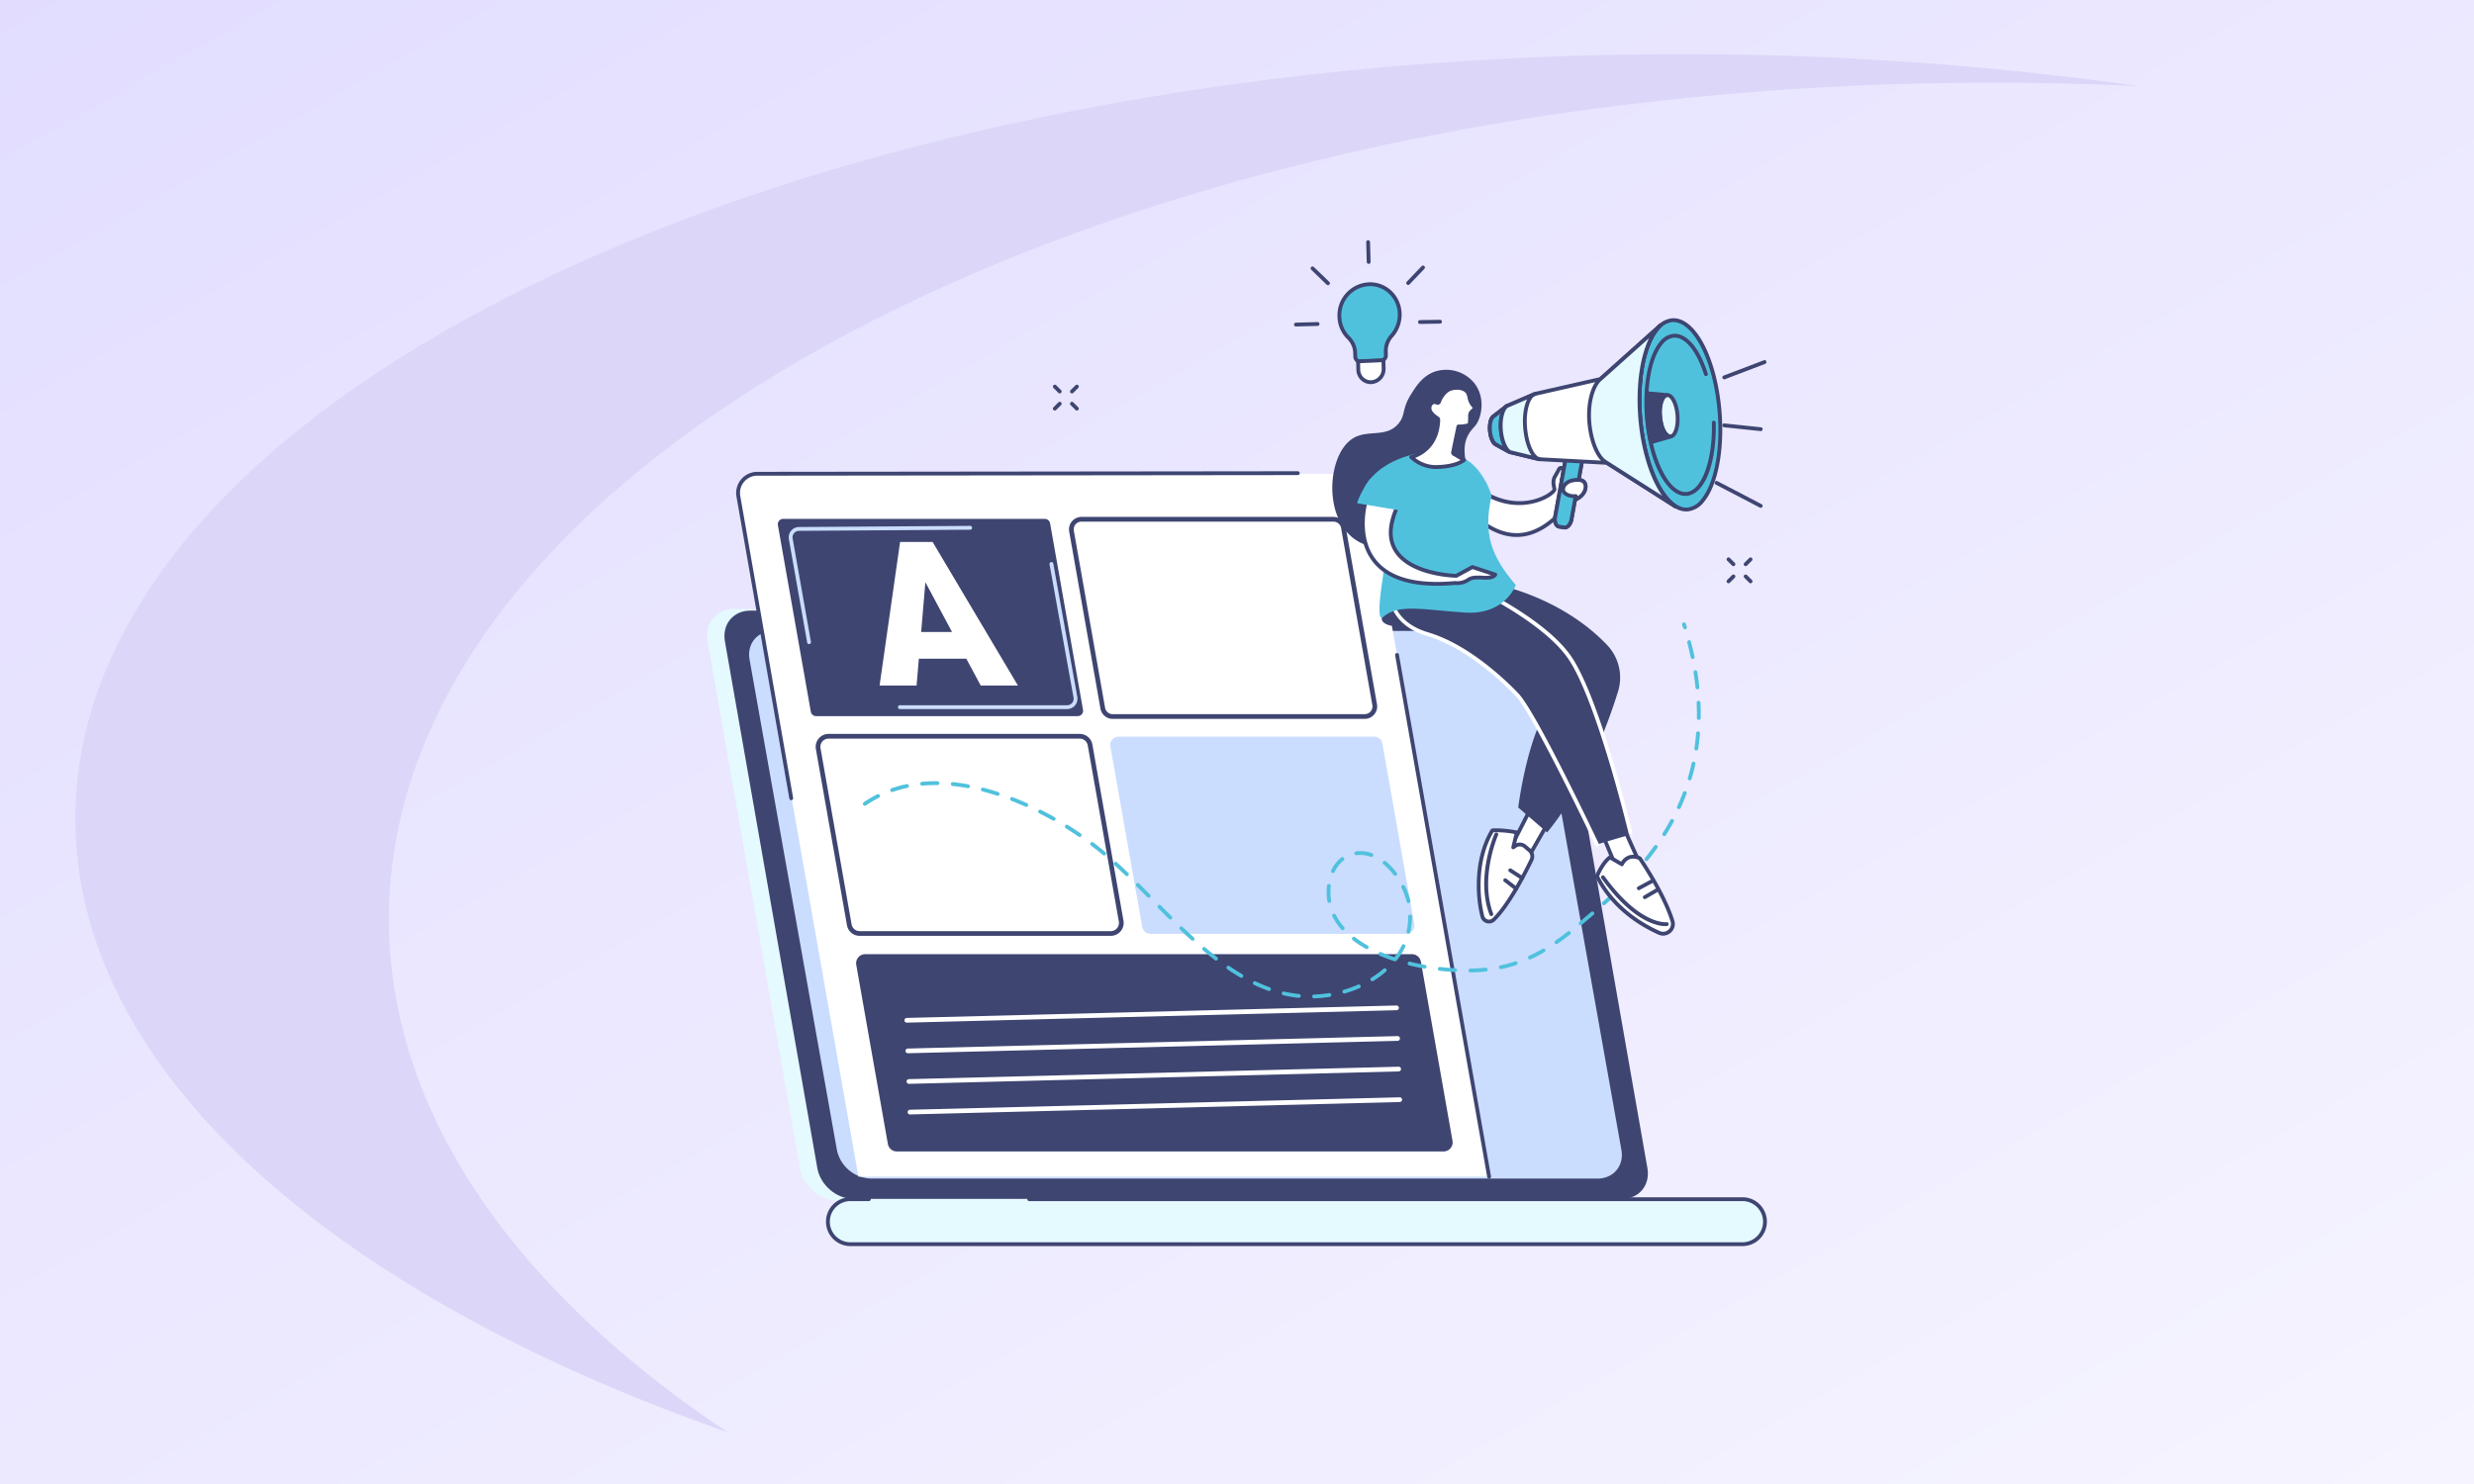
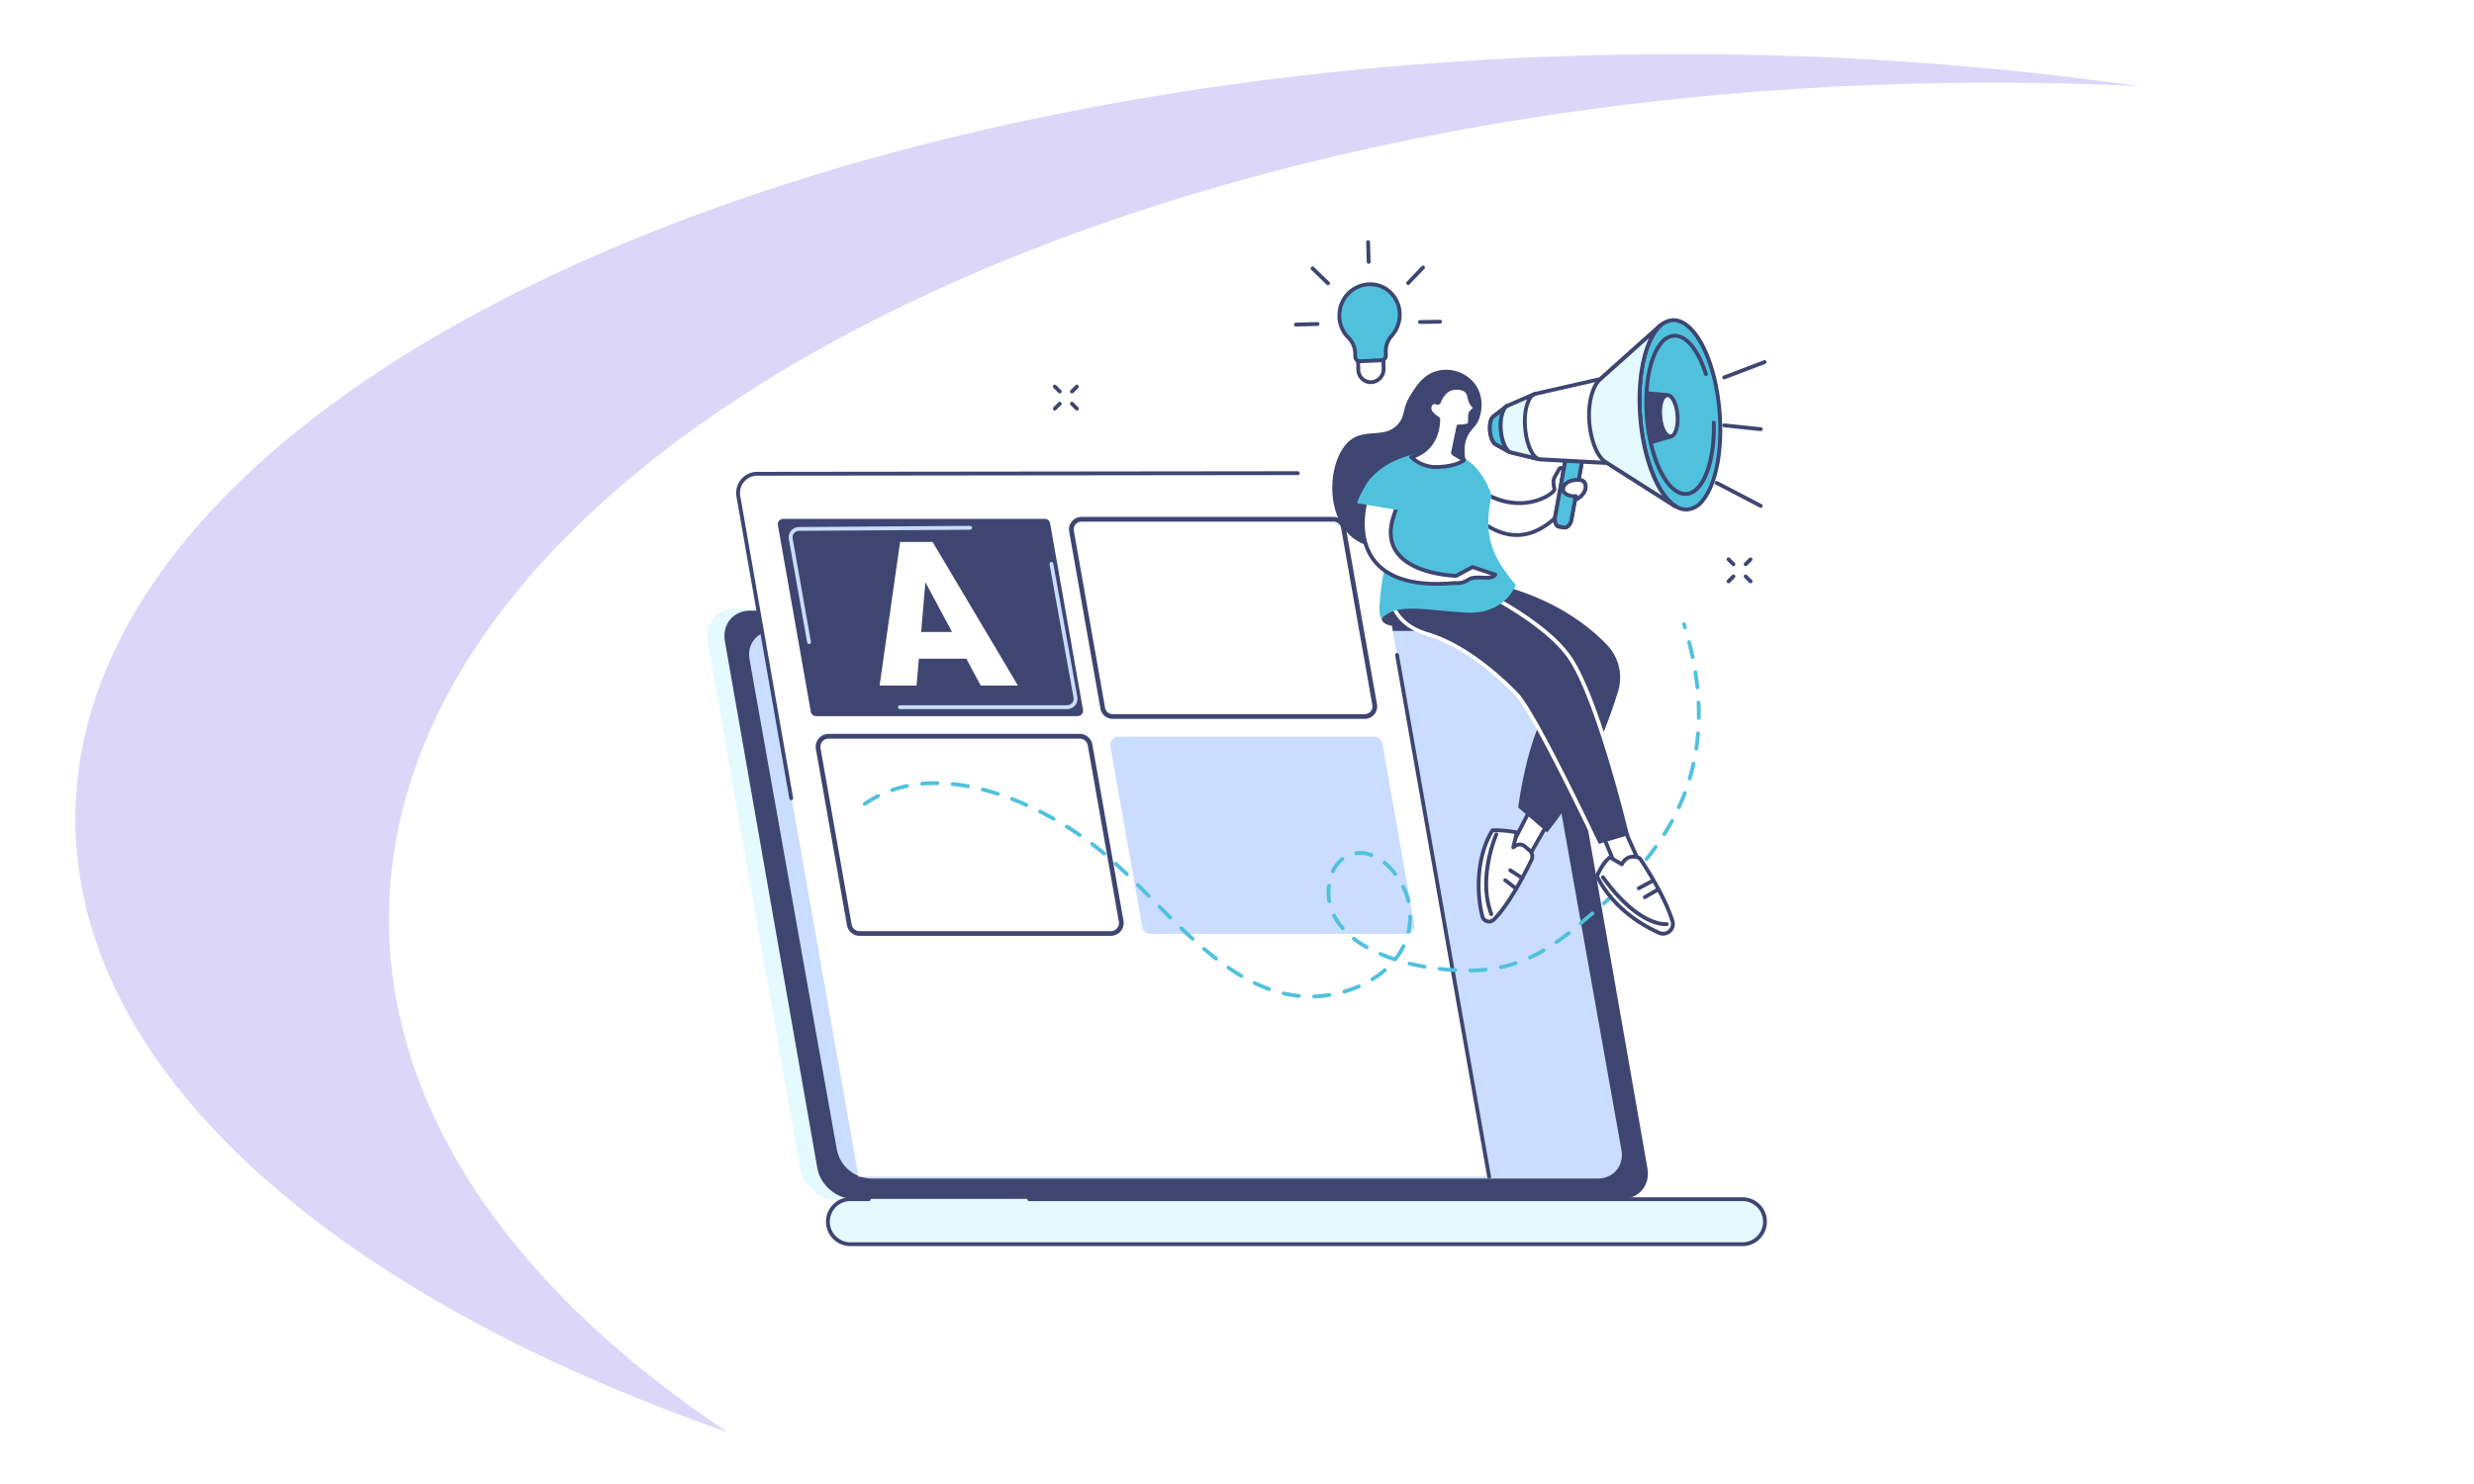
<svg xmlns="http://www.w3.org/2000/svg" width="1050" height="630" viewBox="0 0 1050 630">
  <rect x="0" y="0" width="1050" height="630" fill="#808080" stroke="none" />
  <defs>
    <linearGradient id="linear-gradient" x1="1.473" y1="1.474" x2="-0.412" y2="-0.479" gradientUnits="objectBoundingBox">
      <stop offset="0" stop-color="#fff" />
      <stop offset="1" stop-color="#d9d3ff" />
    </linearGradient>
    <clipPath id="clip-path">
      <rect id="Rectangle_26665" data-name="Rectangle 26665" width="449.809" height="427" fill="none" />
    </clipPath>
    <clipPath id="clip-content-optimisation-tips">
      <rect width="1050" height="630" />
    </clipPath>
  </defs>
  <g id="content-optimisation-tips" clip-path="url(#clip-content-optimisation-tips)">
    <rect width="1050" height="630" fill="#fff" />
-     <path id="Subtraction_10" data-name="Subtraction 10" d="M0,0H1050V630H0Z" fill="url(#linear-gradient)" />
    <path id="Path_311" data-name="Path 311" d="M233.916,433.238c.207,106.89,109.118,201.462,276.807,260.05C420.814,633.411,367.16,557.98,367,475.929,366.61,280.316,670.2,121.144,1045.078,120.4q32.9-.059,65.023,1.5a1381.87,1381.87,0,0,0-198.052-13.615C537.175,109.032,233.563,254.51,233.916,433.238Z" transform="translate(-201.916 -85.289)" fill="#dcd7f8" />
    <g id="Group_58" data-name="Group 58" transform="translate(300.095 102)">
      <g id="Group_57" data-name="Group 57" clip-path="url(#clip-path)">
        <path id="Path_1846" data-name="Path 1846" d="M140.766,529.1c7.53-6.153,15.436-11.889,23.532-17.36,16.432-11.1,33.751-21.031,51.254-30.649,9.207-5.06,18.766-9.638,28.2-14.346q14.239-7.1,28.535-14.122,13.052-6.43,26.088-12.885c19.741-66.741,41.183-142.4,36.924-142.4L11.607,288.2c-7.619,0-12.731,6.2-11.395,13.819L39.438,525.68c1.336,7.62,8.623,13.819,16.242,13.819h72.034c4.247-3.578,8.752-6.884,13.052-10.4" transform="translate(0 -131.757)" fill="#e5faff" />
        <path id="Path_1847" data-name="Path 1847" d="M350.747,289.638H24.523c-7.2,0-12.014,5.837-10.751,13.037L53,526.339c1.263,7.2,8.123,13.037,15.324,13.037H394.546c7.2,0,12.014-5.837,10.751-13.037L366.071,302.675c-1.263-7.2-8.124-13.037-15.324-13.037" transform="translate(-6.204 -132.416)" fill="#3e4571" />
        <path id="Path_1848" data-name="Path 1848" d="M483.008,749.952H103.62a9.555,9.555,0,0,0,0,19.094H483.008a9.555,9.555,0,0,0,0-19.094" transform="translate(-43.181 -342.861)" fill="#e5faff" />
        <path id="Path_1849" data-name="Path 1849" d="M351.527,305.524H43.217c-6.8,0-11.354,5.434-10.161,12.137L70.129,525.879a15.254,15.254,0,0,0,14.483,12.137h308.31c6.8,0,11.354-5.434,10.161-12.137L366.01,317.661a15.254,15.254,0,0,0-14.483-12.137" transform="translate(-15.026 -139.678)" fill="#caddff" />
        <path id="Path_1850" data-name="Path 1850" d="M482.322,769.174H102.935a10.369,10.369,0,0,1,0-20.723h8.238a.814.814,0,1,1,0,1.628h-8.238a8.742,8.742,0,0,0,0,17.466H482.322a8.742,8.742,0,0,0,0-17.466H179.207a.814.814,0,1,1,0-1.628H482.322a10.369,10.369,0,0,1,0,20.723" transform="translate(-42.495 -342.174)" fill="#3e4571" />
        <path id="Path_1851" data-name="Path 1851" d="M75.284,481.016H342.949L290.3,182.6H32.093a7.938,7.938,0,0,0-7.818,9.318Z" transform="translate(-11.042 -83.483)" fill="#fff" />
        <path id="Path_1852" data-name="Path 1852" d="M332.284,471.941H440.756a3.542,3.542,0,0,0,3.488-4.158l-13.524-76.65a3.542,3.542,0,0,0-3.488-2.926H318.76a3.542,3.542,0,0,0-3.488,4.157L328.8,469.015a3.543,3.543,0,0,0,3.488,2.926" transform="translate(-144.11 -177.479)" fill="#caddff" />
        <path id="Path_1853" data-name="Path 1853" d="M302.366,301.941H409.319a4.29,4.29,0,0,0,4.224-5.035l-13.261-75.156a4.289,4.289,0,0,0-4.224-3.544H289.105a4.289,4.289,0,0,0-4.224,5.035L298.142,298.4a4.29,4.29,0,0,0,4.224,3.544" transform="translate(-130.211 -99.759)" fill="#fff" stroke="#3e4571" stroke-width="2" />
        <path id="Path_1854" data-name="Path 1854" d="M104.422,471.63H210.986a4.481,4.481,0,0,0,4.413-5.259L202.206,391.6a4.481,4.481,0,0,0-4.413-3.7H91.23a4.481,4.481,0,0,0-4.413,5.26l13.193,74.771a4.481,4.481,0,0,0,4.413,3.7" transform="translate(-39.659 -177.337)" fill="#fff" stroke="#3e4571" stroke-width="2" />
        <path id="Path_1855" data-name="Path 1855" d="M71.554,301.63H182.588a2.28,2.28,0,0,0,2.245-2.675l-13.97-79.176a2.28,2.28,0,0,0-2.245-1.883H57.583a2.28,2.28,0,0,0-2.245,2.676l13.97,79.175a2.279,2.279,0,0,0,2.245,1.883" transform="translate(-25.283 -99.617)" fill="#3e4571" />
-         <path id="Path_1856" data-name="Path 1856" d="M133.79,642.088H365.859a3.842,3.842,0,0,0,3.783-4.51l-13.419-76.05a3.842,3.842,0,0,0-3.783-3.174H120.371a3.842,3.842,0,0,0-3.783,4.51l13.419,76.05a3.842,3.842,0,0,0,3.783,3.174" transform="translate(-53.274 -255.266)" fill="#3e4571" />
        <path id="Path_1857" data-name="Path 1857" d="M46.106,320.28a.815.815,0,0,1-.8-.674L22.872,191.431a8.977,8.977,0,0,1,8.84-10.536l229.384-.249h0a.814.814,0,0,1,0,1.628l-229.386.249a7.348,7.348,0,0,0-7.237,8.625L46.909,319.325a.814.814,0,0,1-.661.943.841.841,0,0,1-.142.012" transform="translate(-10.394 -82.587)" fill="#3e4571" />
        <path id="Path_1858" data-name="Path 1858" d="M577.836,545.887a.815.815,0,0,1-.8-.673L537.946,323.673a.814.814,0,0,1,1.6-.283L578.64,544.931a.816.816,0,0,1-.661.944.851.851,0,0,1-.143.012" transform="translate(-245.931 -147.539)" fill="#3e4571" />
        <path id="Path_1859" data-name="Path 1859" d="M171.686,285.524H151.541l-.966,11.385H134.869l8.7-60.945h13.821l36.195,60.945H177.8Zm-19.17-11.344h13.109l-11.314-21.138Z" transform="translate(-61.659 -107.877)" fill="#fff" />
        <path id="Path_1860" data-name="Path 1860" d="M72.459,273.558a.814.814,0,0,1-.8-.672L63.893,229.02a4.4,4.4,0,0,1,4.3-5.168l72.647-.484h.005a.814.814,0,0,1,.005,1.628l-72.647.484a2.772,2.772,0,0,0-2.711,3.255L73.262,272.6a.814.814,0,0,1-.8.956" transform="translate(-29.179 -102.119)" fill="#caddff" />
        <path id="Path_1861" data-name="Path 1861" d="M221.025,314.109H150.044a.814.814,0,1,1,0-1.628h70.981a2.772,2.772,0,0,0,2.728-3.264l-10.18-56.528a.814.814,0,1,1,1.6-.289l10.181,56.529a4.4,4.4,0,0,1-4.331,5.181" transform="translate(-68.224 -115.085)" fill="#caddff" />
        <path id="Path_1862" data-name="Path 1862" d="M811.348,251.737a.814.814,0,0,1-.576-1.39l2.078-2.076A.814.814,0,0,1,814,249.423l-2.078,2.076a.811.811,0,0,1-.575.238" transform="translate(-370.557 -113.395)" fill="#3e4571" />
        <path id="Path_1863" data-name="Path 1863" d="M797.955,265.12a.814.814,0,0,1-.576-1.391l2.078-2.075a.814.814,0,1,1,1.151,1.152l-2.077,2.076a.813.813,0,0,1-.576.238" transform="translate(-364.434 -119.513)" fill="#3e4571" />
        <path id="Path_1864" data-name="Path 1864" d="M813.426,265.12a.812.812,0,0,1-.576-.238l-2.077-2.076a.814.814,0,1,1,1.151-1.152L814,263.729a.814.814,0,0,1-.575,1.391" transform="translate(-370.557 -119.513)" fill="#3e4571" />
        <path id="Path_1865" data-name="Path 1865" d="M800.032,251.737a.814.814,0,0,1-.576-.238l-2.077-2.076a.814.814,0,0,1,1.151-1.152l2.077,2.076a.814.814,0,0,1-.575,1.39" transform="translate(-364.434 -113.395)" fill="#3e4571" />
        <path id="Path_1866" data-name="Path 1866" d="M284.605,116.649a.813.813,0,0,1-.575-1.39l2.077-2.076a.814.814,0,1,1,1.151,1.151l-2.077,2.077a.813.813,0,0,1-.576.238" transform="translate(-129.743 -51.636)" fill="#3e4571" />
        <path id="Path_1867" data-name="Path 1867" d="M271.211,130.032a.814.814,0,0,1-.575-1.391l2.077-2.075a.814.814,0,1,1,1.151,1.152l-2.077,2.076a.812.812,0,0,1-.575.238" transform="translate(-123.619 -57.754)" fill="#3e4571" />
        <path id="Path_1868" data-name="Path 1868" d="M286.683,130.032a.812.812,0,0,1-.575-.238l-2.077-2.076a.814.814,0,0,1,1.151-1.152l2.077,2.075a.814.814,0,0,1-.575,1.391" transform="translate(-129.743 -57.754)" fill="#3e4571" />
        <path id="Path_1869" data-name="Path 1869" d="M273.288,116.649a.811.811,0,0,1-.575-.238l-2.077-2.076a.814.814,0,0,1,1.151-1.153l2.077,2.076a.814.814,0,0,1-.575,1.39" transform="translate(-123.619 -51.636)" fill="#3e4571" />
        <path id="Path_1870" data-name="Path 1870" d="M807.343,199.641a.815.815,0,0,1-.376-.092l-18.727-9.771a.814.814,0,0,1,.753-1.444l18.727,9.771a.814.814,0,0,1-.377,1.536" transform="translate(-360.165 -86.06)" fill="#3e4571" />
        <path id="Path_1871" data-name="Path 1871" d="M794.617,101.889a.814.814,0,0,1-.29-1.575l17.1-6.514a.814.814,0,0,1,.58,1.521l-17.1,6.514a.8.8,0,0,1-.29.054" transform="translate(-362.908 -42.859)" fill="#3e4571" />
        <path id="Path_1872" data-name="Path 1872" d="M810.088,146.5c-.029,0-.058,0-.086,0l-15.47-1.628a.814.814,0,0,1,.17-1.62l15.47,1.628a.814.814,0,0,1-.084,1.624" transform="translate(-362.908 -65.49)" fill="#3e4571" />
        <path id="Path_1873" data-name="Path 1873" d="M313.347,458.449a.814.814,0,0,1-.025-1.628,50.246,50.246,0,0,0,6.375-.615.814.814,0,0,1,.259,1.607,51.75,51.75,0,0,1-6.583.635h-.026m-6.5-.225c-.028,0-.055,0-.083,0a51.908,51.908,0,0,1-6.513-1.085.814.814,0,0,1,.367-1.586,50.544,50.544,0,0,0,6.309,1.051.814.814,0,0,1-.08,1.624m19.328-1.83a.814.814,0,0,1-.227-1.6,50.065,50.065,0,0,0,6.024-2.179.814.814,0,1,1,.652,1.492,51.63,51.63,0,0,1-6.221,2.251.811.811,0,0,1-.229.033M294.2,455.313a.809.809,0,0,1-.275-.048,65.407,65.407,0,0,1-6.077-2.546.814.814,0,1,1,.7-1.469,63.676,63.676,0,0,0,5.924,2.482.814.814,0,0,1-.275,1.581m43.871-4.15a.814.814,0,0,1-.428-1.507,39.508,39.508,0,0,0,5.142-3.769.814.814,0,1,1,1.069,1.228,41.2,41.2,0,0,1-5.354,3.927.816.816,0,0,1-.428.121m-55.614-1.429a.814.814,0,0,1-.412-.112c-1.815-1.068-3.679-2.257-5.538-3.534a.814.814,0,0,1,.922-1.342c1.828,1.256,3.659,2.424,5.442,3.472a.814.814,0,0,1-.414,1.516m97.228-2.3a.814.814,0,0,1-.012-1.628c2.21-.033,4.372-.158,6.426-.372a.814.814,0,1,1,.169,1.62c-2.1.219-4.313.347-6.57.381Zm-6.51-.143h-.046c-2.073-.116-4.271-.3-6.535-.553a.814.814,0,1,1,.179-1.619c2.235.248,4.4.432,6.447.546a.814.814,0,0,1-.045,1.627m19.436-1.242a.814.814,0,0,1-.168-1.611,56.509,56.509,0,0,0,6.188-1.684.814.814,0,0,1,.516,1.545,58.276,58.276,0,0,1-6.366,1.732.8.8,0,0,1-.17.018m-32.378-.218a.786.786,0,0,1-.142-.012c-2.167-.382-4.331-.838-6.431-1.357a.814.814,0,0,1,.39-1.581c2.065.51,4.193.959,6.323,1.334a.814.814,0,0,1-.14,1.616m-12.643-3.138a.806.806,0,0,1-.253-.04c-2.149-.7-4.224-1.484-6.168-2.317a.814.814,0,0,1,.641-1.5c1.774.76,3.663,1.476,5.619,2.128a29.174,29.174,0,0,0,3.1-5.025.814.814,0,1,1,1.467.706,30.893,30.893,0,0,1-3.54,5.658.806.806,0,0,1-.492.3.816.816,0,0,1-.37.089m-75.881-.3a.811.811,0,0,1-.5-.17c-1.647-1.274-3.359-2.663-5.087-4.129a.814.814,0,0,1,1.053-1.242c1.71,1.45,3.4,2.824,5.03,4.083a.814.814,0,0,1-.5,1.458m133.228-.454a.814.814,0,0,1-.342-1.554c1.88-.867,3.8-1.87,5.7-2.98a.814.814,0,1,1,.821,1.407c-1.945,1.135-3.909,2.162-5.836,3.052a.812.812,0,0,1-.341.074m-69.291-4.411a.81.81,0,0,1-.4-.106,46.127,46.127,0,0,1-5.529-3.654.814.814,0,1,1,1-1.287A44.568,44.568,0,0,0,336.048,436a.814.814,0,0,1-.4,1.523m80.545-2.108a.814.814,0,0,1-.464-1.484c1.684-1.165,3.432-2.457,5.2-3.839a.814.814,0,1,1,1,1.282c-1.791,1.4-3.566,2.713-5.276,3.9a.806.806,0,0,1-.463.145m-154.436-1.435a.813.813,0,0,1-.548-.212c-1.541-1.4-3.1-2.861-4.782-4.464a.814.814,0,0,1,1.125-1.177c1.667,1.593,3.222,3.044,4.752,4.435a.814.814,0,0,1-.548,1.417m91.633-3.009a.8.8,0,0,1-.178-.02.814.814,0,0,1-.618-.972,28.853,28.853,0,0,0,.676-6.261.823.823,0,0,1,.814-.824.807.807,0,0,1,.814.8,30.547,30.547,0,0,1-.715,6.634.814.814,0,0,1-.794.637m-27.924-1.478a.812.812,0,0,1-.613-.278,27.242,27.242,0,0,1-3.774-5.526.814.814,0,0,1,1.45-.74,25.622,25.622,0,0,0,3.549,5.194.814.814,0,0,1-.612,1.35m101-2.075a.814.814,0,0,1-.526-1.436l.865-.731c1.309-1.1,2.682-2.265,4.1-3.482a.814.814,0,0,1,1.059,1.237c-1.424,1.219-2.8,2.381-4.111,3.489l-.864.731a.812.812,0,0,1-.525.192m-174.147-2.435a.812.812,0,0,1-.573-.236q-2.322-2.3-4.616-4.611a.814.814,0,1,1,1.156-1.147q2.289,2.3,4.6,4.6a.814.814,0,0,1-.572,1.393m184.027-6.069a.814.814,0,0,1-.543-1.421c1.7-1.519,3.26-2.958,4.773-4.4a.815.815,0,1,1,1.124,1.18c-1.526,1.453-3.1,2.9-4.811,4.434a.812.812,0,0,1-.542.207m-82.943-.866a.814.814,0,0,1-.792-.628,28.569,28.569,0,0,0-2.172-5.936.814.814,0,0,1,1.462-.718,29.835,29.835,0,0,1,2.3,6.282.814.814,0,0,1-.606.978.8.8,0,0,1-.187.022m-33.628-.078a.813.813,0,0,1-.8-.681,24.281,24.281,0,0,1-.166-6.719.815.815,0,0,1,1.618.188,22.286,22.286,0,0,0-.148,2.572,22.758,22.758,0,0,0,.3,3.692.815.815,0,0,1-.67.937.869.869,0,0,1-.134.01m-76.652-2.221a.813.813,0,0,1-.579-.241q-2.307-2.328-4.6-4.613a.814.814,0,0,1,1.149-1.155q2.295,2.285,4.6,4.622a.814.814,0,0,1-.579,1.387m202.648-5.833a.815.815,0,0,1-.584-1.382c1.533-1.577,3.018-3.174,4.413-4.744a.814.814,0,0,1,1.217,1.081c-1.411,1.588-2.912,3.2-4.462,4.8a.814.814,0,0,1-.584.246m-211.9-3.35a.813.813,0,0,1-.565-.228c-1.692-1.631-3.241-3.086-4.732-4.449a.814.814,0,1,1,1.1-1.2c1.5,1.372,3.062,2.837,4.764,4.478a.814.814,0,0,1-.565,1.4m113.877-.163a.814.814,0,0,1-.648-.32,27.454,27.454,0,0,0-4.356-4.572.814.814,0,0,1,1.034-1.259,29.129,29.129,0,0,1,4.617,4.842.814.814,0,0,1-.647,1.309m-26.395-1.174a.814.814,0,0,1-.735-1.163,14.729,14.729,0,0,1,4.205-5.379.814.814,0,1,1,1,1.283,13.117,13.117,0,0,0-3.737,4.794.814.814,0,0,1-.736.465m133.058-5.061a.815.815,0,0,1-.635-1.324c1.364-1.7,2.678-3.436,3.905-5.156a.814.814,0,1,1,1.326.946c-1.245,1.744-2.577,3.5-3.96,5.229a.814.814,0,0,1-.636.305m-116.742-1.75a.823.823,0,0,1-.279-.049,12.924,12.924,0,0,0-4.421-.807h0a11.892,11.892,0,0,0-1.591.107.814.814,0,0,1-.218-1.614,13.694,13.694,0,0,1,1.808-.122h0a14.565,14.565,0,0,1,4.977.9.814.814,0,0,1-.277,1.58m-113.44-.619a.809.809,0,0,1-.524-.192c-1.435-1.209-2.849-2.35-4.2-3.388q-.424-.325-.854-.65a.815.815,0,0,1,.982-1.3c.29.22.578.439.863.658,1.374,1.054,2.809,2.21,4.262,3.436a.814.814,0,0,1-.525,1.437m-10.381-7.869a.811.811,0,0,1-.46-.143c-1.767-1.211-3.592-2.4-5.424-3.545a.814.814,0,1,1,.861-1.383c1.852,1.154,3.7,2.361,5.484,3.584a.815.815,0,0,1-.461,1.486m248.123-.364a.815.815,0,0,1-.689-1.247c1.148-1.831,2.243-3.708,3.255-5.579a.814.814,0,1,1,1.432.775c-1.029,1.9-2.141,3.809-3.309,5.67a.811.811,0,0,1-.69.382M202.788,383.04a.8.8,0,0,1-.4-.105c-1.878-1.06-3.8-2.089-5.712-3.057a.814.814,0,0,1,.736-1.453c1.935.979,3.878,2.02,5.777,3.092a.814.814,0,0,1-.4,1.523m265.366-4.927a.814.814,0,0,1-.74-1.152C468.308,375,469.142,373,469.89,371a.814.814,0,1,1,1.525.571c-.762,2.031-1.609,4.071-2.52,6.064a.813.813,0,0,1-.741.476m-276.995-.956a.815.815,0,0,1-.333-.071c-1.99-.892-4-1.733-5.974-2.5a.814.814,0,1,1,.59-1.518c2,.777,4.036,1.628,6.051,2.531a.814.814,0,0,1-.333,1.557m-68.5-.468a.814.814,0,0,1-.461-1.486,49.381,49.381,0,0,1,5.7-3.369.814.814,0,0,1,.733,1.455,47.6,47.6,0,0,0-5.508,3.257.811.811,0,0,1-.46.143m56.358-4.238a.8.8,0,0,1-.252-.04c-2.085-.677-4.172-1.286-6.2-1.81a.814.814,0,1,1,.407-1.576c2.064.532,4.184,1.15,6.3,1.838a.814.814,0,0,1-.251,1.588m-44.76-1.607a.814.814,0,0,1-.266-1.584,52.455,52.455,0,0,1,6.374-1.757.814.814,0,0,1,.334,1.594,50.844,50.844,0,0,0-6.176,1.7.813.813,0,0,1-.266.045m32.153-1.625a.812.812,0,0,1-.148-.014c-2.152-.4-4.3-.707-6.377-.921a.814.814,0,1,1,.167-1.62c2.122.219,4.311.535,6.505.939a.814.814,0,0,1-.147,1.615m-19.44-1.063a.814.814,0,0,1-.073-1.625,64.74,64.74,0,0,1,6.586-.252.814.814,0,0,1-.02,1.628,62.706,62.706,0,0,0-6.419.245q-.037,0-.075,0m325.758-2.226a.842.842,0,0,1-.232-.033.815.815,0,0,1-.549-1.013c.608-2.052,1.151-4.153,1.613-6.245a.814.814,0,1,1,1.59.351c-.47,2.129-1.023,4.268-1.641,6.358a.815.815,0,0,1-.781.582m2.81-12.7a.706.706,0,0,1-.121-.009.813.813,0,0,1-.685-.924c.313-2.105.56-4.262.732-6.411a.814.814,0,0,1,1.623.13c-.175,2.186-.426,4.379-.745,6.52a.814.814,0,0,1-.8.695m1.048-12.967h-.014a.814.814,0,0,1-.8-.827q.012-.795.013-1.6c0-1.6-.037-3.236-.112-4.862a.814.814,0,0,1,1.626-.074c.076,1.652.114,3.313.114,4.936q0,.816-.012,1.625a.815.815,0,0,1-.814.8m-.589-13.005a.815.815,0,0,1-.809-.73c-.219-2.109-.5-4.267-.841-6.415a.814.814,0,0,1,1.608-.254c.344,2.176.631,4.363.853,6.5a.815.815,0,0,1-.726.9c-.029,0-.057,0-.085,0m-2.029-12.863a.814.814,0,0,1-.8-.648c-.435-2.074-.932-4.2-1.477-6.3a.814.814,0,1,1,1.576-.407c.551,2.133,1.054,4.279,1.493,6.378a.813.813,0,0,1-.63.964.771.771,0,0,1-.168.018m-3.248-12.611a.816.816,0,0,1-.779-.578q-.2-.659-.408-1.321a.815.815,0,0,1,1.555-.487q.21.67.412,1.336a.815.815,0,0,1-.543,1.016.83.83,0,0,1-.237.035" transform="translate(-55.702 -136.616)" fill="#50c1dd" />
        <path id="Path_1874" data-name="Path 1874" d="M548.646,106.427a15.43,15.43,0,0,0-15.057-4.7c-6.009,1.446-9.172,6.509-11.4,10.08-3.943,6.312-2.205,8.7-5.264,12.338-5.417,6.453-13.465,2.07-19.968,6.706-9.921,7.072-12,32.038.823,41.96,8.554,6.617,20.566,3.31,23.835,2.41,9.919-2.731,22.4-10.821,24.511-22.239,1.741-9.442-4.268-17.526,1.206-25.317,1.394-1.984,2.515-2.5,3.582-5,1.733-4.064,2.306-10.976-2.264-16.237" transform="translate(-223.481 -46.321)" fill="#3e4571" />
        <path id="Path_1875" data-name="Path 1875" d="M626.833,186.432c-.409-1.837-.768-3.64.151-5.237l1.36-2.412c.219-.375.689-1.885,1.68-1.181.75.532.806,1.4-.008,4.789a4.036,4.036,0,0,0,.737,3.8,3.989,3.989,0,0,1,.281-.83,4.685,4.685,0,0,1,3.329-2.6c1.81-.373,4.721-.674,5.5,1.493.539,1.508-.088,4.162-2.8,5.9-.636.407-3.9,1.965-3.9,1.965-10,12.761-24.843,22.373-44.015,2.134L584.43,176.7c21.481,26.482,42.874,11.844,42.4,9.728" transform="translate(-267.188 -80.785)" fill="#fff" />
        <path id="Path_1876" data-name="Path 1876" d="M610.137,206.059c-7.278,0-14.765-4.011-22.273-11.936a.816.816,0,0,1-.195-.349l-4.711-17.545a.815.815,0,0,1,1.419-.724c12.747,15.715,25.108,16.11,31.341,14.948,5.785-1.079,9.218-3.842,9.607-4.652-.381-1.713-.815-3.817.268-5.7l1.356-2.406c.031-.053.058-.115.092-.185.234-.5.626-1.334,1.44-1.548a1.552,1.552,0,0,1,1.33.287c1.289.915,1.085,2.422.313,5.643a3.919,3.919,0,0,0-.1,1.7,5.553,5.553,0,0,1,3.488-2.317c4.391-.907,5.92.6,6.427,2.016.684,1.917-.181,4.972-3.132,6.857-.595.38-3.084,1.581-3.817,1.931-7.021,8.909-14.4,13.6-21.931,13.957-.308.015-.617.021-.924.021m-20.949-12.907c7.437,7.8,14.772,11.595,21.8,11.259,7.079-.332,14.092-4.869,20.844-13.485a.806.806,0,0,1,.29-.232c1.294-.618,3.377-1.638,3.813-1.917,2.38-1.52,2.88-3.8,2.475-4.937-.422-1.181-1.958-1.507-4.564-.969a3.876,3.876,0,0,0-2.754,2.144,3.193,3.193,0,0,0-.224.657.814.814,0,0,1-1.452.317,4.815,4.815,0,0,1-.874-4.474c.718-2.994.67-3.692.329-3.934a3.259,3.259,0,0,0-.353.624c-.059.125-.11.231-.153.3l-1.353,2.4c-.739,1.285-.493,2.742-.066,4.66.346,1.553-2.85,3.557-4.793,4.5-4.516,2.184-20.037,7.554-36.688-10.794Z" transform="translate(-266.502 -80.099)" fill="#3e4571" />
        <path id="Path_1877" data-name="Path 1877" d="M668.229,163.2l-5.22,28.791c-.382,2.109.373,3.989,1.687,4.2l2.163.345c1.314.21,2.689-1.33,3.071-3.439l5.22-28.791Z" transform="translate(-303.067 -74.609)" fill="#50c1dd" />
        <path id="Path_1878" data-name="Path 1878" d="M666.415,196.676a2.361,2.361,0,0,1-.369-.029l-2.164-.345a2.552,2.552,0,0,1-1.685-1.1,5.466,5.466,0,0,1-.674-4.042l5.22-28.791a.816.816,0,0,1,.929-.659l6.922,1.1a.814.814,0,0,1,.673.949l-5.22,28.791c-.435,2.4-1.988,4.128-3.631,4.128m1.788-33.238-5.078,28.006a3.9,3.9,0,0,0,.4,2.81.958.958,0,0,0,.613.438l2.164.345c.745.122,1.827-1.043,2.142-2.78l5.071-27.972Z" transform="translate(-302.382 -73.923)" fill="#3e4571" />
        <path id="Path_1879" data-name="Path 1879" d="M674.69,168.373l-4.759,26.243c-.382,2.109-1.758,3.649-3.071,3.439l-2.164-.345c-1.314-.21-2.069-2.089-1.687-4.2l4.884-26.977Z" transform="translate(-303.067 -76.136)" fill="#50c1dd" />
        <path id="Path_1880" data-name="Path 1880" d="M666.415,198.2a2.354,2.354,0,0,1-.369-.029l-2.164-.345a2.553,2.553,0,0,1-1.685-1.1,5.463,5.463,0,0,1-.674-4.042l4.884-26.978a.814.814,0,0,1,1.013-.641l6.8,1.837a.815.815,0,0,1,.589.931l-4.759,26.243c-.436,2.4-1.988,4.128-3.632,4.128m1.436-31.337-4.726,26.105a3.9,3.9,0,0,0,.4,2.81.956.956,0,0,0,.613.439l2.164.345c.744.123,1.827-1.043,2.142-2.78l4.625-25.507Z" transform="translate(-302.382 -75.45)" fill="#3e4571" />
        <path id="Path_1881" data-name="Path 1881" d="M671.052,193.657a7.047,7.047,0,0,0,4.729.449c2.242-.482,3.426-3.47,2.887-4.977-.77-2.157-3.657-1.869-5.469-1.5-1.467.3-3.178,1.382-3.581,2.457-.617,1.64-.34,2.633,1.435,3.57" transform="translate(-305.997 -85.663)" fill="#fff" />
        <path id="Path_1882" data-name="Path 1882" d="M673.7,195.972a.814.814,0,0,1-.384-1.532l.037-.02h-.049a7.272,7.272,0,0,1-3.32-.726c-2.069-1.092-2.613-2.46-1.817-4.577.539-1.432,2.549-2.633,4.181-2.968,3.184-.652,5.263-.136,6.177,1.528.018.033.17.35.223.5.7,1.955-.153,4.938-3.13,6.854-.065.042-.365.225-1.534.85a.808.808,0,0,1-.383.1m.267-3.207a.814.814,0,0,1,.81.75.741.741,0,0,1,0,.115c2.473-1.615,2.807-3.865,2.434-4.911-.034-.1-.133-.291-.133-.291-.644-1.171-2.754-1.021-4.407-.683a4.617,4.617,0,0,0-2.982,1.945c-.465,1.237-.376,1.81,1.052,2.563a5.92,5.92,0,0,0,3.159.515l.065,0" transform="translate(-305.311 -84.978)" fill="#3e4571" />
        <path id="Path_1883" data-name="Path 1883" d="M543.474,291.226s-10.787,4.018-15.017.635,6.557-9.095,9.1-8.672,5.922,8.038,5.922,8.038" transform="translate(-241.154 -129.457)" fill="#3e4571" />
        <path id="Path_1884" data-name="Path 1884" d="M643.627,450.824l-10.152,17.767-5.5-7.615,8.883-17.344Z" transform="translate(-287.096 -202.819)" fill="#fff" />
        <path id="Path_1885" data-name="Path 1885" d="M632.789,468.719a.812.812,0,0,1-.66-.338l-5.5-7.614a.815.815,0,0,1-.065-.848l8.884-17.344a.814.814,0,0,1,1.318-.187l6.768,7.191a.814.814,0,0,1,.114.962L633.5,468.308a.814.814,0,0,1-.664.409h-.043m-4.548-8.5,4.467,6.186,9.227-16.147-5.564-5.911Z" transform="translate(-286.409 -202.132)" fill="#3e4571" />
        <path id="Path_1886" data-name="Path 1886" d="M625.685,474.018c-2.677,5.519-9.454,18.905-15.984,25.322a2.91,2.91,0,0,1-4.855-1.321c-2.043-7.728-3.405-23.829,4.21-36.519,0,0,3.62-.423,10.389.846l-1.505,6.346.831-.594a3.342,3.342,0,0,1,4.117.182l1.95,1.672a3.4,3.4,0,0,1,.847,4.067" transform="translate(-275.79 -210.956)" fill="#fff" />
        <path id="Path_1887" data-name="Path 1887" d="M607,500.308a3.785,3.785,0,0,1-1-.137,3.675,3.675,0,0,1-2.607-2.63c-2.043-7.731-3.438-24.254,4.3-37.147a.815.815,0,0,1,.6-.39c.154-.017,3.823-.422,10.633.854a.815.815,0,0,1,.643.989l-1.048,4.415a4.145,4.145,0,0,1,4.228.712l1.95,1.672a4.218,4.218,0,0,1,1.05,5.041c-3.351,6.909-9.9,19.415-16.146,25.547a3.7,3.7,0,0,1-2.6,1.074m1.87-38.716c-7.217,12.375-5.866,28.121-3.907,35.532a2.095,2.095,0,0,0,3.5.948c6.066-5.96,12.516-18.282,15.822-25.1a2.588,2.588,0,0,0-.644-3.094l-1.951-1.672a2.521,2.521,0,0,0-3.113-.137l-.832.594a.814.814,0,0,1-1.266-.851l1.308-5.509a40.907,40.907,0,0,0-8.913-.715m16.145,11.74h0Z" transform="translate(-275.124 -210.269)" fill="#3e4571" />
        <path id="Path_1888" data-name="Path 1888" d="M610.632,498.644a.814.814,0,0,1-.762-.526c-5.972-15.783,1.8-33.7,2.132-34.459a.814.814,0,1,1,1.49.658c-.079.179-7.83,18.075-2.1,33.225a.814.814,0,0,1-.761,1.1" transform="translate(-277.79 -211.752)" fill="#3e4571" />
        <path id="Path_1889" data-name="Path 1889" d="M632.364,496.15a.811.811,0,0,1-.442-.131l-5.076-3.293a.814.814,0,1,1,.886-1.366l5.076,3.293a.814.814,0,0,1-.443,1.5" transform="translate(-286.409 -224.579)" fill="#3e4571" />
        <path id="Path_1890" data-name="Path 1890" d="M628.044,504.222a.807.807,0,0,1-.5-.169l-4.653-3.572a.814.814,0,1,1,.991-1.291l4.653,3.572a.814.814,0,0,1-.5,1.46" transform="translate(-284.628 -228.141)" fill="#3e4571" />
        <path id="Path_1891" data-name="Path 1891" d="M708.91,457.66c0,.423,9.307,20.728,9.307,20.728l-10.576.846L700.45,461.89Z" transform="translate(-320.229 -209.231)" fill="#fff" />
        <path id="Path_1892" data-name="Path 1892" d="M706.955,479.362a.815.815,0,0,1-.752-.5l-7.191-17.344a.815.815,0,0,1,.388-1.04l8.46-4.23a.815.815,0,0,1,1.162.563c.334,1,5.7,12.8,9.249,20.554a.814.814,0,0,1-.675,1.151l-10.576.846-.065,0m-6.148-17.769,6.674,16.1,8.825-.706c-5.754-12.563-7.786-17.152-8.5-18.888Zm8.232-4.619h0Z" transform="translate(-319.543 -208.546)" fill="#3e4571" />
        <path id="Path_1893" data-name="Path 1893" d="M706.35,485.317s2.115-5.077,7.614-2.538c0,0,10.095,14.581,13.847,26.622a4.16,4.16,0,0,1-5.686,5.006c-7.607-3.435-19.531-10.645-26.351-24.013,0,0,2.115-5.5,5.5-8.038Z" transform="translate(-318.092 -220.39)" fill="#fff" />
        <path id="Path_1894" data-name="Path 1894" d="M723.16,514.908a4.993,4.993,0,0,1-2.056-.447c-8.476-3.828-20-11.166-26.741-24.385a.815.815,0,0,1-.035-.662c.09-.234,2.24-5.748,5.771-8.4a.813.813,0,0,1,.9-.052l4.354,2.539a6.4,6.4,0,0,1,3-2.563,6.6,6.6,0,0,1,5.272.411.815.815,0,0,1,.328.276c.1.147,10.208,14.823,13.954,26.843a4.89,4.89,0,0,1-1.454,5.174,4.947,4.947,0,0,1-3.288,1.264m-27.175-25.241c6.553,12.591,17.623,19.621,25.79,23.309a3.346,3.346,0,0,0,4.573-4.022c-3.445-11.054-12.435-24.482-13.612-26.214a4.93,4.93,0,0,0-3.783-.288,5.075,5.075,0,0,0-2.538,2.493.817.817,0,0,1-1.161.388l-4.593-2.68c-2.471,2.11-4.194,5.88-4.676,7.014" transform="translate(-317.406 -219.703)" fill="#3e4571" />
        <path id="Path_1895" data-name="Path 1895" d="M726.182,518.229c-2.888,0-13.423-1.433-27.077-20.253a.814.814,0,0,1,1.318-.956c15.1,20.809,26.192,19.569,26.3,19.554a.821.821,0,0,1,.918.693.812.812,0,0,1-.684.919,5.477,5.477,0,0,1-.775.044" transform="translate(-319.544 -227.072)" fill="#3e4571" />
        <path id="Path_1896" data-name="Path 1896" d="M732.5,511.4a.814.814,0,0,1-.411-1.518l5.077-2.961a.814.814,0,0,1,.821,1.407l-5.077,2.961a.807.807,0,0,1-.41.111" transform="translate(-334.507 -231.704)" fill="#3e4571" />
        <path id="Path_1897" data-name="Path 1897" d="M727.82,504.391a.814.814,0,0,1-.387-1.531l5.5-2.961a.814.814,0,0,1,.772,1.433l-5.5,2.961a.81.81,0,0,1-.385.1" transform="translate(-332.37 -228.498)" fill="#3e4571" />
        <path id="Path_1898" data-name="Path 1898" d="M600.966,269.069s27.572,4.923,47.441,25.758a20.052,20.052,0,0,1,4.636,19.769c-4.414,14.24-14.023,40.247-30.079,59.806L610.7,363.826s2.961-24.535,11-39.764-38.918-48.224-38.918-48.224Z" transform="translate(-266.432 -123.012)" fill="#3e4571" />
        <path id="Path_1899" data-name="Path 1899" d="M636.407,372.754l-14.383,4.23s-26.228-55.416-33.842-63.453-22.42-21.151-38.072-25.8-15.652-16.5-15.652-16.5l26.65-7.614S598.335,279.69,610.6,297.88s25.8,74.875,25.8,74.875" transform="translate(-244.342 -120.519)" fill="#3e4571" />
        <path id="Path_1900" data-name="Path 1900" d="M674.991,380.974a.814.814,0,0,1-.79-.622c-1.408-5.786-14.084-57.024-25.545-74.019-4.947-7.336-15-15.532-29.081-23.705a.814.814,0,0,1,.818-1.408c14.494,8.414,24.457,16.557,29.614,24.2,11.62,17.231,24.363,68.73,25.777,74.546a.815.815,0,0,1-.791,1.006" transform="translate(-283.07 -128.516)" fill="#fff" />
        <path id="Path_1901" data-name="Path 1901" d="M621.339,377.113a.812.812,0,0,1-.736-.466c-.262-.553-26.258-55.39-33.7-63.242-4.446-4.693-20.306-20.409-37.713-25.584-16.049-4.771-16.234-17.154-16.234-17.278a.815.815,0,0,1,.59-.783l26.65-7.614a.813.813,0,0,1,.547.035,216.571,216.571,0,0,1,20.232,10.355.814.814,0,1,1-.817,1.408,217.6,217.6,0,0,0-19.8-10.151l-25.741,7.355c.239,2.411,2.006,11.241,15.032,15.114,17.794,5.29,33.914,21.257,38.431,26.025,7.616,8.039,32.914,61.4,33.987,63.665a.814.814,0,0,1-.735,1.163" transform="translate(-243.656 -119.832)" fill="#fff" />
        <path id="Path_1902" data-name="Path 1902" d="M514.171,180.453c7.934-13.753,26.713-14.811,26.713-14.811l13.022,2.09c6.336.6,12.555,10.379,14.088,16.556-3.6,16.24-.108,25.579,10.315,37.822,0,0-4.483,12.731-21.455,11.679s-28.284-3.967-34.8,1.828c-4.3,3.82.605-25.533,6.45-48.429Z" transform="translate(-235.067 -75.728)" fill="#50c1dd" />
        <path id="Path_1903" data-name="Path 1903" d="M568.907,235.475l-9.711-3.2L552.369,236s-38.882-.675-24.726-29.985c.061-.127-13.788-1.389-13.788-1.389s-11.566,38.964,37.994,34.409a8.287,8.287,0,0,0,5.8-1.484c3.181-2.049,9.435.673,11.262-2.08" transform="translate(-234.387 -93.552)" fill="#fff" />
        <path id="Path_1904" data-name="Path 1904" d="M543.471,239.536c-12.568,0-21.616-3.28-26.955-9.789-8.621-10.511-4.335-25.408-4.148-26.037a.816.816,0,0,1,.854-.579c14.135,1.288,14.135,1.288,14.423,1.8a.819.819,0,0,1,.024.757c-3.62,7.494-3.983,13.685-1.08,18.4,5.786,9.4,22.787,10.33,24.878,10.409l6.634-3.618a.809.809,0,0,1,.644-.059l9.711,3.2a.815.815,0,0,1,.424,1.224c-1.226,1.848-3.788,1.747-6.265,1.651-1.951-.077-3.965-.155-5.234.664a9.293,9.293,0,0,1-6.27,1.619q-4.014.365-7.639.364m-29.708-34.721c-.7,2.932-3.088,15.252,4.018,23.906,6.017,7.329,17.216,10.3,33.286,8.818a.823.823,0,0,1,.247.016,7.5,7.5,0,0,0,5.182-1.372c1.7-1.1,3.976-1.007,6.18-.922a12.464,12.464,0,0,0,3.771-.194l-7.877-2.593-6.519,3.555a.789.789,0,0,1-.4.1c-.807-.015-19.846-.467-26.446-11.19-3.078-5-2.9-11.376.531-18.961-2.28-.257-7.928-.793-11.971-1.164" transform="translate(-233.681 -92.866)" fill="#3e4571" />
        <path id="Path_1905" data-name="Path 1905" d="M527.8,199.749l-19.364-3.26c-.735-.39,5.122-11.669,6.524-10.9.36.2,7.368,5.667,7.368,5.667l6.757,1.329Z" transform="translate(-232.415 -84.83)" fill="#50c1dd" />
        <path id="Path_1906" data-name="Path 1906" d="M658.989,89.353l-27.777,6.3-11.951,5.154-5.69,4.415-.042.036c-1.062.731-1.662,3.193-1.43,6.049.23,2.824,1.233,5.135,2.384,5.726l-.044,0,6,3.31,12.546,3.047,28.7,1.529,28.794,18.315.217.1c-7.219-4.7-13.371-19.528-14.833-37.471-1.46-17.923,2.205-33.495,8.559-39.27l0-.006L659.311,89.065Z" transform="translate(-279.815 -30.444)" fill="#fff" />
        <path id="Path_1907" data-name="Path 1907" d="M762.982,101.366c1.807,22.188-4.273,40.762-13.58,41.485s-18.317-16.678-20.125-38.867,4.273-40.762,13.58-41.485,18.318,16.678,20.125,38.867" transform="translate(-333.263 -28.563)" fill="#50c1dd" />
        <path id="Path_1908" data-name="Path 1908" d="M748.148,143c-9.662,0-18.535-17.144-20.367-39.636-1.339-16.442,1.611-31.541,7.514-38.464a10.008,10.008,0,0,1,6.816-3.9c9.891-.766,19.126,16.629,21,39.612,1.34,16.443-1.609,31.54-7.512,38.464a10.012,10.012,0,0,1-6.816,3.9c-.211.016-.423.024-.632.024m-5.433-80.395c-.161,0-.32.007-.479.018a8.457,8.457,0,0,0-5.7,3.332C730.9,72.57,728.1,87.2,729.4,103.234c.866,10.626,3.409,20.47,7.161,27.717,3.588,6.931,8,10.707,12.089,10.4a8.455,8.455,0,0,0,5.7-3.332c5.636-6.611,8.435-21.242,7.129-37.275-.865-10.627-3.408-20.47-7.16-27.717-3.449-6.66-7.654-10.423-11.61-10.423" transform="translate(-332.579 -27.878)" fill="#3e4571" />
        <path id="Path_1909" data-name="Path 1909" d="M750.255,141.954c-8.14,0-15.611-14.378-17.147-33.242-1.122-13.774,1.353-26.429,6.307-32.239a8.483,8.483,0,0,1,5.782-3.3c5.557-.453,11.013,5.862,14.541,16.844a.814.814,0,1,1-1.55.5c-3.232-10.062-8.151-16.077-12.865-15.72a6.935,6.935,0,0,0-4.668,2.735c-4.687,5.5-7.012,17.686-5.923,31.05,1.419,17.426,8.473,31.745,15.531,31.746.135,0,.268-.005.4-.015,6.495-.505,11.251-13.429,10.828-29.423a.814.814,0,0,1,.792-.835.8.8,0,0,1,.835.791c.461,17.424-4.724,30.5-12.329,31.09q-.268.021-.535.021" transform="translate(-335.038 -33.442)" fill="#3e4571" />
        <path id="Path_1910" data-name="Path 1910" d="M752.444,129.558c.4,4.857-.935,8.923-2.971,9.081s-4.008-3.651-4.4-8.508.934-8.922,2.971-9.081,4.008,3.651,4.4,8.508" transform="translate(-340.596 -55.339)" fill="#e5faff" />
        <path id="Path_1911" data-name="Path 1911" d="M748.664,138.772c-2.487,0-4.659-3.918-5.093-9.261-.312-3.817.376-7.221,1.794-8.884a2.835,2.835,0,0,1,1.925-1.074c2.579-.206,4.832,3.78,5.278,9.254.31,3.818-.377,7.222-1.795,8.885a2.834,2.834,0,0,1-1.925,1.074c-.061,0-.123.008-.184.008m-1.192-17.6-.056,0a1.251,1.251,0,0,0-.813.508c-.925,1.086-1.72,3.886-1.409,7.7.4,4.948,2.341,7.833,3.528,7.763a1.253,1.253,0,0,0,.813-.508c.925-1.085,1.72-3.886,1.41-7.7-.4-4.871-2.267-7.765-3.472-7.765" transform="translate(-339.909 -54.653)" fill="#3e4571" />
-         <path id="Path_1912" data-name="Path 1912" d="M690.014,143.467a.813.813,0,0,1-.336-.073l-.216-.1a.784.784,0,0,1-.1-.054l-28.613-18.2-28.489-1.517a.819.819,0,0,1-.149-.022l-12.546-3.047a.827.827,0,0,1-.2-.079l-6-3.31a.82.82,0,0,1-.184-.139c-1.336-.894-2.334-3.289-2.574-6.237-.257-3.162.423-5.8,1.734-6.754l.009-.007,5.731-4.449a.842.842,0,0,1,.177-.1L630.2,94.222a.766.766,0,0,1,.142-.047l27.572-6.256L683.192,65.3a.818.818,0,0,1,1.1,1.215c-6.371,5.79-9.7,21.3-8.294,38.6,1.389,17.056,7.337,32.211,14.465,36.855a.814.814,0,0,1-.445,1.5M632.421,121.9l28.626,1.525a.806.806,0,0,1,.394.126L684.463,138.2c-5.155-7.193-8.985-19.342-10.093-32.948-1.1-13.521.686-26.042,4.565-33.953L658.846,89.275a.817.817,0,0,1-.363.187l-27.7,6.286-11.787,5.084-5.61,4.354a.758.758,0,0,1-.078.061c-.7.485-1.3,2.6-1.08,5.313.216,2.658,1.158,4.664,1.943,5.067a.807.807,0,0,1,.181.126l5.705,3.146Z" transform="translate(-279.128 -29.759)" fill="#3e4571" />
+         <path id="Path_1912" data-name="Path 1912" d="M690.014,143.467a.813.813,0,0,1-.336-.073a.784.784,0,0,1-.1-.054l-28.613-18.2-28.489-1.517a.819.819,0,0,1-.149-.022l-12.546-3.047a.827.827,0,0,1-.2-.079l-6-3.31a.82.82,0,0,1-.184-.139c-1.336-.894-2.334-3.289-2.574-6.237-.257-3.162.423-5.8,1.734-6.754l.009-.007,5.731-4.449a.842.842,0,0,1,.177-.1L630.2,94.222a.766.766,0,0,1,.142-.047l27.572-6.256L683.192,65.3a.818.818,0,0,1,1.1,1.215c-6.371,5.79-9.7,21.3-8.294,38.6,1.389,17.056,7.337,32.211,14.465,36.855a.814.814,0,0,1-.445,1.5M632.421,121.9l28.626,1.525a.806.806,0,0,1,.394.126L684.463,138.2c-5.155-7.193-8.985-19.342-10.093-32.948-1.1-13.521.686-26.042,4.565-33.953L658.846,89.275a.817.817,0,0,1-.363.187l-27.7,6.286-11.787,5.084-5.61,4.354a.758.758,0,0,1-.078.061c-.7.485-1.3,2.6-1.08,5.313.216,2.658,1.158,4.664,1.943,5.067a.807.807,0,0,1,.181.126l5.705,3.146Z" transform="translate(-279.128 -29.759)" fill="#3e4571" />
        <path id="Path_1913" data-name="Path 1913" d="M694.507,89.285l25.356-22.693.005.006c-6.354,5.775-10.018,21.347-8.559,39.27,1.461,17.943,7.613,32.768,14.832,37.471l-.217-.1L697.18,124.956l-.667-.421c-3.334-2.144-6.181-8.845-6.823-16.962-.66-8.331,1.58-15.423,4.5-18.015Z" transform="translate(-315.257 -30.444)" fill="#e5faff" />
        <path id="Path_1914" data-name="Path 1914" d="M725.458,143.467a.809.809,0,0,1-.335-.073l-.216-.1a.86.86,0,0,1-.1-.055l-29.412-18.7c-3.662-2.355-6.554-9.421-7.2-17.586-.63-7.953,1.333-15.638,4.774-18.688l.317-.275L718.637,65.3a.818.818,0,0,1,1.1,1.215c-6.371,5.79-9.7,21.3-8.295,38.6,1.389,17.056,7.337,32.211,14.465,36.854a.814.814,0,0,1-.445,1.5M714.379,71.3,694.366,89.207l-.01.008-.315.274c-2.6,2.3-4.885,9-4.224,17.336.6,7.564,3.252,14.284,6.452,16.341l.661.417L719.907,138.2c-5.156-7.193-8.985-19.341-10.093-32.948-1.1-13.521.686-26.043,4.564-33.953M693.823,88.6h0Z" transform="translate(-314.573 -29.759)" fill="#3e4571" />
        <path id="Path_1915" data-name="Path 1915" d="M619.432,149.117a.818.818,0,0,1-.393-.1l-5.68-3.132a.8.8,0,0,1-.183-.139c-1.336-.893-2.334-3.288-2.575-6.237-.257-3.162.423-5.8,1.735-6.754l.008-.008,5.731-4.448a.814.814,0,1,1,1,1.287L613.382,134a.755.755,0,0,1-.078.061c-.7.485-1.3,2.6-1.08,5.313.216,2.658,1.158,4.664,1.943,5.068a.788.788,0,0,1,.181.126l5.477,3.02a.814.814,0,0,1-.394,1.527" transform="translate(-279.128 -58.577)" fill="#3e4571" />
        <path id="Path_1916" data-name="Path 1916" d="M620.512,149.095c-1.877-.948-3.43-4.819-3.8-9.424-.4-4.88.853-9.233,2.742-10.177l-5.879,4.488-.041.037c-1.062.731-1.662,3.193-1.429,6.049.23,2.825,1.232,5.136,2.383,5.726l-.043,0Z" transform="translate(-279.815 -59.202)" fill="#50c1dd" />
        <path id="Path_1917" data-name="Path 1917" d="M619.825,149.222a.806.806,0,0,1-.366-.087c-.051-.026-.1-.053-.152-.082l-5.942-3.227a.833.833,0,0,1-.188-.142c-1.336-.894-2.334-3.289-2.574-6.237-.257-3.162.423-5.8,1.734-6.754l.008-.007.046-.038,5.137-3.921a3.327,3.327,0,0,1,.872-.648.814.814,0,0,1,.858,1.376l-.664.507c-1.182,1.3-2.1,4.829-1.761,8.957.385,4.721,1.912,7.914,3.261,8.709l.122.066a.814.814,0,0,1-.389,1.53m-5.48-4.717,2.469,1.341a21.135,21.135,0,0,1-1.605-6.8,20.057,20.057,0,0,1,.558-6.931l-2.384,1.822a.758.758,0,0,1-.078.061c-.7.485-1.3,2.6-1.08,5.313.216,2.658,1.158,4.664,1.943,5.067a.817.817,0,0,1,.177.123" transform="translate(-279.128 -58.515)" fill="#3e4571" />
        <path id="Path_1918" data-name="Path 1918" d="M636.391,147.763l.539.109c-2.943-.57-5.5-6.44-6.077-13.518-.588-7.218,1.308-13.387,4.219-14.221l-.4.173L623.342,125.2c-1.907.91-3.174,5.285-2.775,10.193.385,4.736,2.075,8.7,4.02,9.5Z" transform="translate(-283.675 -54.922)" fill="#e5faff" />
        <path id="Path_1919" data-name="Path 1919" d="M636.244,148a.839.839,0,0,1-.156-.015l-.051-.01-.5-.1-.031-.007-11.8-2.874a.754.754,0,0,1-.118-.039c-2.284-.943-4.1-5.036-4.521-10.184-.429-5.271.932-9.895,3.236-10.993l11.113-4.8a3.473,3.473,0,0,1,.744-.314.814.814,0,0,1,.547,1.531l-.576.248c-2.024,1.231-3.7,6.471-3.155,13.159.605,7.427,3.209,12.314,5.39,12.778l.038.008a.814.814,0,0,1-.161,1.612m-12.085-4.572,8.715,2.121c-1.791-2.525-3.109-6.77-3.52-11.815-.391-4.8.283-9.15,1.675-11.952l-8.052,3.477c-1.4.67-2.674,4.607-2.286,9.379.384,4.71,2.055,8.141,3.468,8.789" transform="translate(-282.987 -54.236)" fill="#3e4571" />
        <path id="Path_1920" data-name="Path 1920" d="M743.289,120.413c-2.036.158-3.453,4.232-2.971,9.081.809,8.132,3.989,8.542,4.375,8.561a.006.006,0,0,1,0,.012l-8.234,2.377a78.307,78.307,0,0,1-1.751-20.792Z" transform="translate(-335.845 -54.702)" fill="#3e4571" />
        <path id="Path_1921" data-name="Path 1921" d="M735.167,140.72l-.189-.844a79.131,79.131,0,0,1-1.77-21.014l.045-.843,9.422.835-.009,1.623a1.315,1.315,0,0,0-.857.547c-.946,1.13-1.735,3.932-1.367,7.642.757,7.6,3.577,7.828,3.606,7.829l.689.035.166,1.412-.713.171Zm-.372-20.929a77.825,77.825,0,0,0,1.587,18.883l5.46-1.576c-1.21-1.116-2.539-3.439-3.02-8.27-.346-3.47.243-6.759,1.505-8.546Z" transform="translate(-335.159 -53.956)" fill="#3e4571" />
        <path id="Path_1922" data-name="Path 1922" d="M561.437,121.7a.654.654,0,0,0,.918-.39c.586-1.842,2.541-4.759,4.878-5.5,3-.945,6.575-.271,7.526,2.006.831,1.988.279,3.27,2.713,5.739.233.236.081.657-.167.877L576,125.729a2.494,2.494,0,0,0-.478,1.4c-.021,1.156.027,3.609-.345,3.955-.725.675-4.6.741-4.6.741l-2.256,10.887a.744.744,0,0,0,.6.886l4.064,2.426s-2.912,2.914-12.2,3.018c-5.937.066-10.248-4.238-10.248-4.238s11.014-2.054,11.494-15.748a.852.852,0,0,0-.395-.746c-.97-.616-3.6-2.449-3.327-4.539.286-2.218,1.891-2.679,3.135-2.065" transform="translate(-251.689 -52.758)" fill="#fff" />
        <path id="Path_1923" data-name="Path 1923" d="M559.955,149.174a16.489,16.489,0,0,1-10.686-4.476.814.814,0,0,1,.425-1.377c.422-.081,10.379-2.13,10.83-14.976-1.531-.992-4.024-2.962-3.716-5.36a3.408,3.408,0,0,1,1.627-2.706,2.869,2.869,0,0,1,2.514-.061c.7-2,2.751-5.037,5.353-5.858,3.184-1,7.348-.344,8.523,2.469a10.511,10.511,0,0,1,.547,1.836,6.315,6.315,0,0,0,1.994,3.645,1.229,1.229,0,0,1,.35.915,1.635,1.635,0,0,1-.556,1.143l-1.275,1.263a2.075,2.075,0,0,0-.237.831c0,.178,0,.387-.007.614-.02,2.545-.11,3.469-.6,3.924-.723.673-2.906.881-4.491.941l-2.112,10.19a.812.812,0,0,1,.205.087l4.064,2.425a.815.815,0,0,1,.159,1.275c-.129.128-3.256,3.151-12.767,3.256h-.146m-8.439-4.711a14.505,14.505,0,0,0,8.443,3.083h.125c6.028-.067,9.265-1.354,10.7-2.154l-2.867-1.712a1.534,1.534,0,0,1-.846-.616,1.572,1.572,0,0,1-.24-1.2l2.257-10.887a.816.816,0,0,1,.784-.649,14.74,14.74,0,0,0,3.99-.486,18.95,18.95,0,0,0,.15-2.78c0-.234,0-.448.006-.631a3.214,3.214,0,0,1,.751-1.988l1.223-1.21a7.725,7.725,0,0,1-2.21-4.207,9.06,9.06,0,0,0-.461-1.569c-.721-1.726-3.71-2.432-6.531-1.543-2.006.632-3.814,3.291-4.347,4.966a1.468,1.468,0,0,1-2.055.873,1.3,1.3,0,0,0-1.185-.039,1.844,1.844,0,0,0-.782,1.48c-.14,1.082.966,2.483,2.956,3.747a1.671,1.671,0,0,1,.772,1.461c-.387,11.033-7.459,14.885-10.636,16.062m9.6-24.17Z" transform="translate(-251.003 -52.08)" fill="#3e4571" />
        <path id="Path_1924" data-name="Path 1924" d="M519.976,46.932a12.652,12.652,0,0,0-13.484-12.515A13.238,13.238,0,0,0,494.4,48.3a12.94,12.94,0,0,0,3.844,8.794,9.451,9.451,0,0,1,2.837,6.525l.039,1.478a2.136,2.136,0,0,0,2.215,2.114l8.695-.4a2.238,2.238,0,0,0,2.1-2.31l-.038-1.471a9.6,9.6,0,0,1,2.421-6.694,13.441,13.441,0,0,0,3.468-9.411" transform="translate(-226.022 -15.719)" fill="#50c1dd" />
        <path id="Path_1925" data-name="Path 1925" d="M502.547,67.346a2.888,2.888,0,0,1-1.98-.781,2.987,2.987,0,0,1-.951-2.128l-.039-1.478A8.6,8.6,0,0,0,496.986,57a13.755,13.755,0,0,1-4.089-9.343,14,14,0,0,1,12.848-14.733A13.123,13.123,0,0,1,515.6,36.3a13.716,13.716,0,0,1,4.5,9.921,14.217,14.217,0,0,1-3.678,9.98,8.834,8.834,0,0,0-2.211,6.126l.039,1.471a3.058,3.058,0,0,1-2.876,3.145l-8.7.4c-.045,0-.091,0-.135,0m4.2-32.834q-.438,0-.879.033a12.376,12.376,0,0,0-11.341,13.042,12.129,12.129,0,0,0,3.6,8.244,10.213,10.213,0,0,1,3.082,7.087l.039,1.478a1.373,1.373,0,0,0,.433.979,1.311,1.311,0,0,0,.93.343l8.695-.4a1.424,1.424,0,0,0,1.323-1.476l-.039-1.471a10.474,10.474,0,0,1,2.632-7.262,12.6,12.6,0,0,0,3.257-8.843,12.1,12.1,0,0,0-3.967-8.756,11.49,11.49,0,0,0-7.765-3" transform="translate(-225.335 -15.033)" fill="#3e4571" />
        <path id="Path_1926" data-name="Path 1926" d="M514.6,103.124h0a5.32,5.32,0,0,1-5.516-5.265l-.093-3.578,10.745-.489.093,3.577a5.576,5.576,0,0,1-5.229,5.755" transform="translate(-232.701 -42.88)" fill="#fff" />
        <path id="Path_1927" data-name="Path 1927" d="M513.657,103.228a5.985,5.985,0,0,1-4.1-1.619,6.239,6.239,0,0,1-1.983-4.446l-.115-4.376,12.373-.563.115,4.408a6.4,6.4,0,0,1-6.006,6.589c-.094,0-.187.007-.281.007m-4.53-8.886.072,2.779a4.621,4.621,0,0,0,1.465,3.3,4.392,4.392,0,0,0,3.2,1.178,4.764,4.764,0,0,0,4.453-4.92l-.072-2.748Z" transform="translate(-231.998 -42.163)" fill="#3e4571" />
        <path id="Path_1928" data-name="Path 1928" d="M516.384,10.016a.814.814,0,0,1-.813-.792L515.339.836A.814.814,0,0,1,516.13,0h.023a.814.814,0,0,1,.813.792L517.2,9.18a.814.814,0,0,1-.791.836h-.023" transform="translate(-235.601)" fill="#3e4571" />
        <path id="Path_1929" data-name="Path 1929" d="M459.747,65.853a.814.814,0,0,1-.022-1.628l9.146-.249a.814.814,0,1,1,.044,1.627l-9.146.249h-.023" transform="translate(-209.814 -29.248)" fill="#3e4571" />
        <path id="Path_1930" data-name="Path 1930" d="M556.706,63.955a.814.814,0,0,1-.012-1.628l8.509-.136a.823.823,0,0,1,.827.8.815.815,0,0,1-.8.826l-8.509.136Z" transform="translate(-254.141 -28.432)" fill="#3e4571" />
        <path id="Path_1931" data-name="Path 1931" d="M479.267,28.436a.812.812,0,0,1-.566-.229l-6.545-6.318a.814.814,0,0,1,1.131-1.171l6.545,6.318a.814.814,0,0,1-.566,1.4" transform="translate(-215.746 -9.367)" fill="#3e4571" />
        <path id="Path_1932" data-name="Path 1932" d="M547.474,28.021a.814.814,0,0,1-.589-1.377l6.292-6.592a.814.814,0,1,1,1.178,1.125l-6.292,6.592a.812.812,0,0,1-.589.252" transform="translate(-249.92 -9.052)" fill="#3e4571" />
      </g>
    </g>
    <line id="Line_22" data-name="Line 22" x2="208" y2="2" transform="matrix(0.999, -0.035, 0.035, 0.999, 384.848, 433.142)" fill="none" stroke="#fff" stroke-linecap="round" stroke-width="2" />
    <line id="Line_23" data-name="Line 23" x2="208" y2="2" transform="matrix(0.999, -0.035, 0.035, 0.999, 385.302, 446.134)" fill="none" stroke="#fff" stroke-linecap="round" stroke-width="2" />
    <line id="Line_24" data-name="Line 24" x2="208" y2="2" transform="matrix(0.999, -0.035, 0.035, 0.999, 385.755, 459.126)" fill="none" stroke="#fff" stroke-linecap="round" stroke-width="2" />
    <line id="Line_25" data-name="Line 25" x2="208" y2="2" transform="matrix(0.999, -0.035, 0.035, 0.999, 386.209, 472.118)" fill="none" stroke="#fff" stroke-linecap="round" stroke-width="2" />
  </g>
</svg>